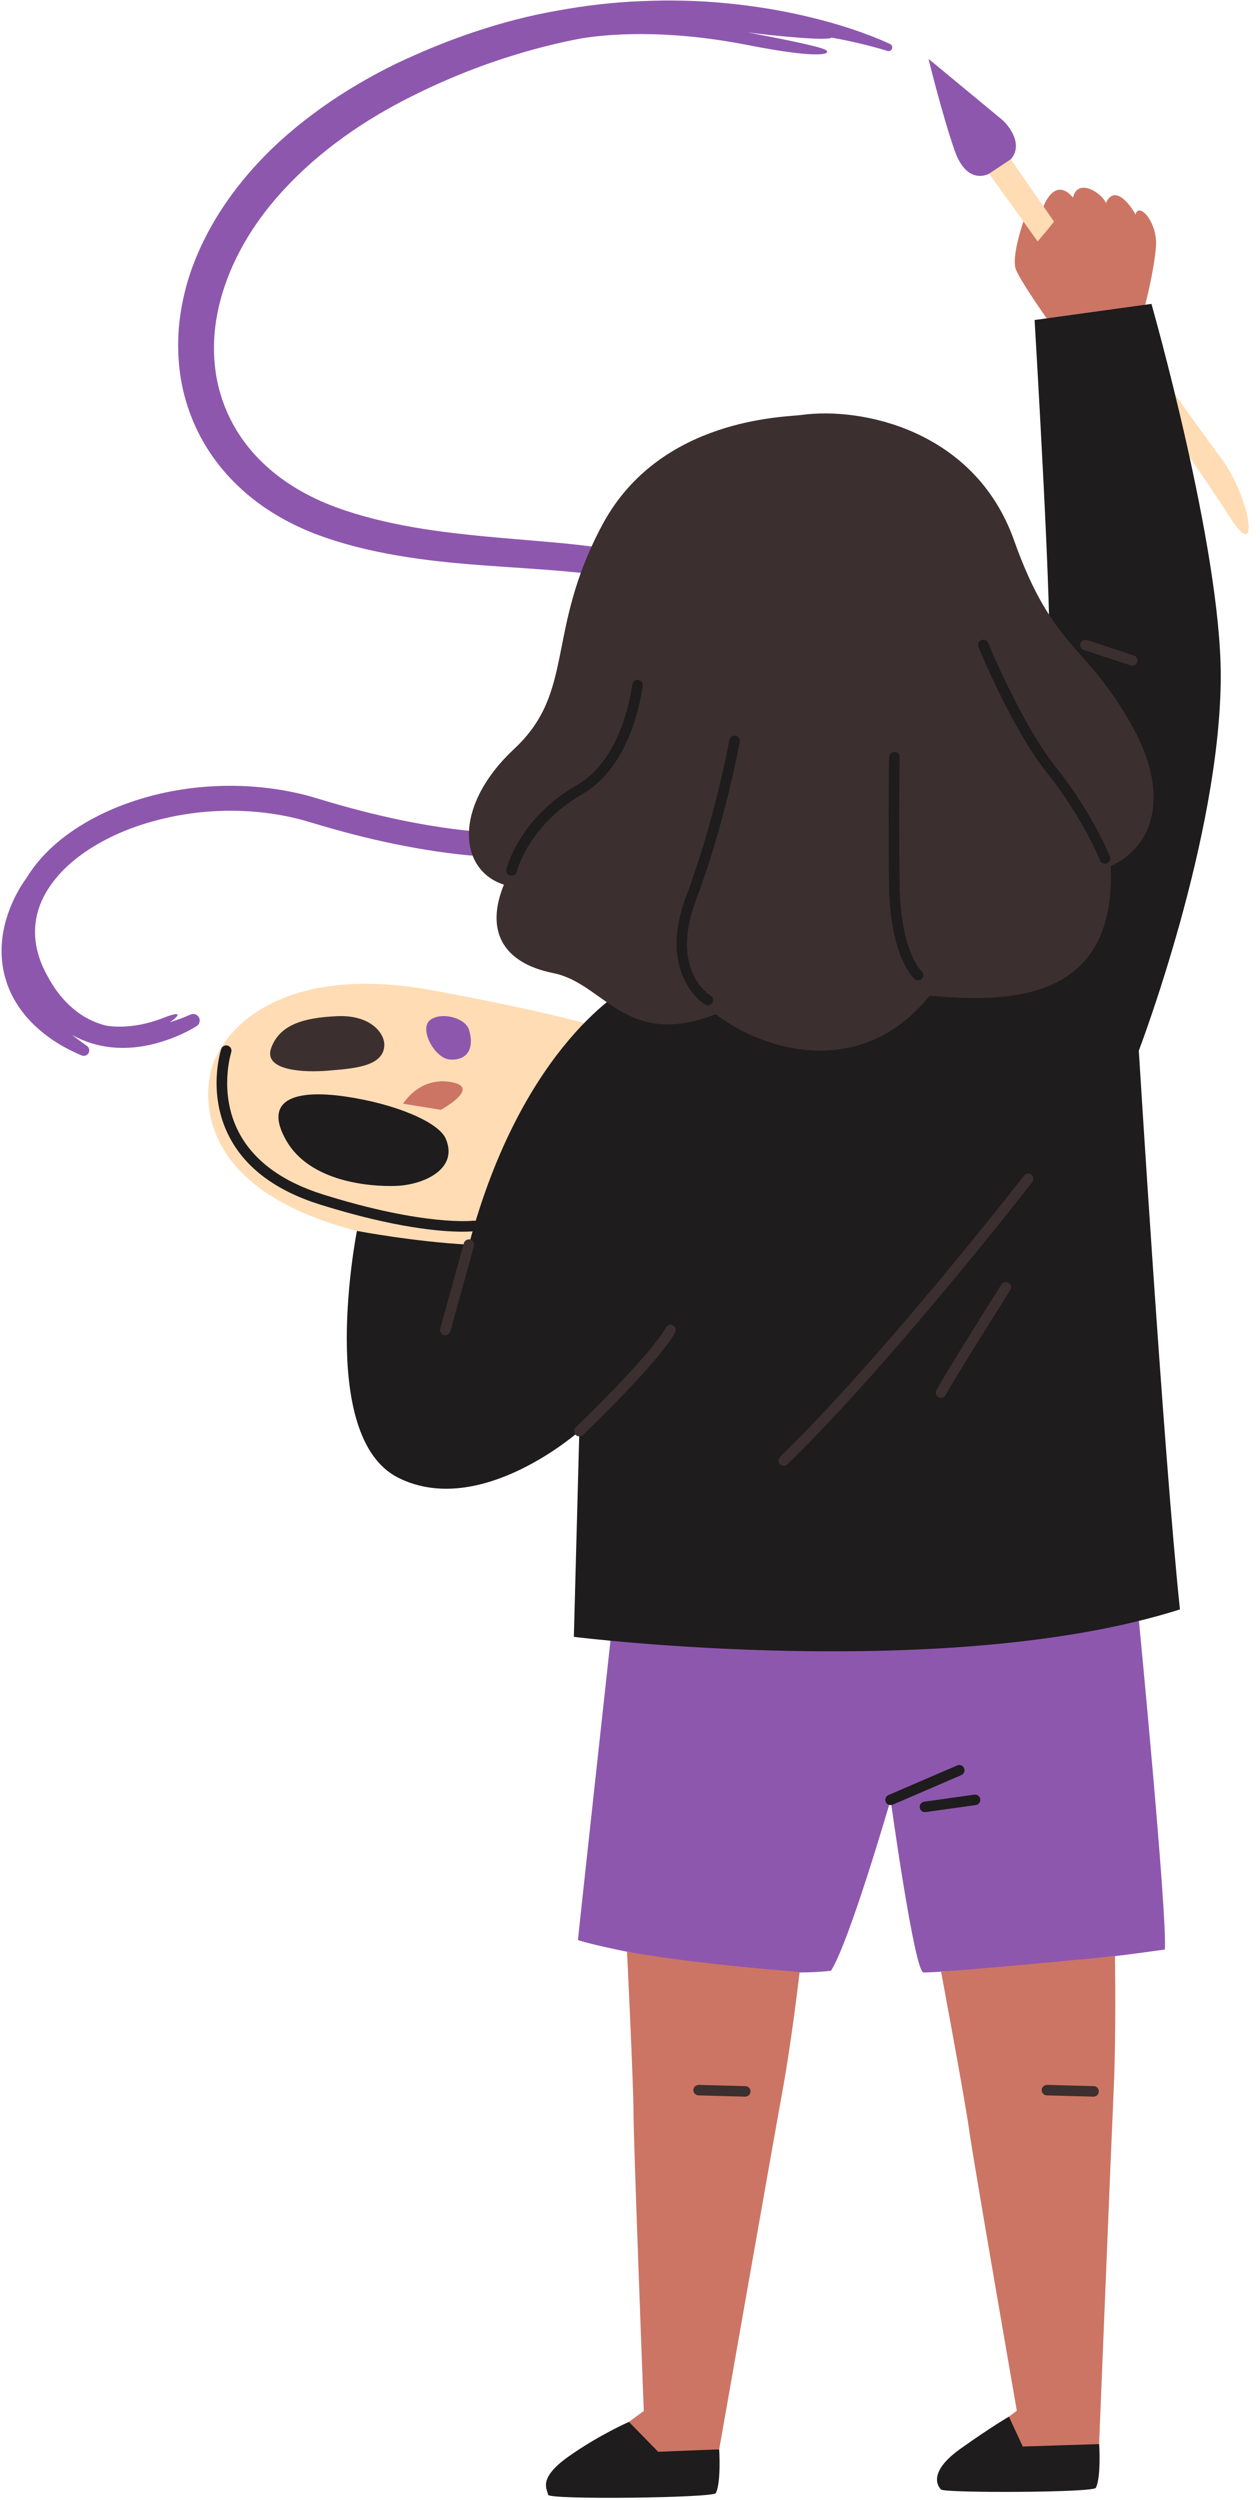
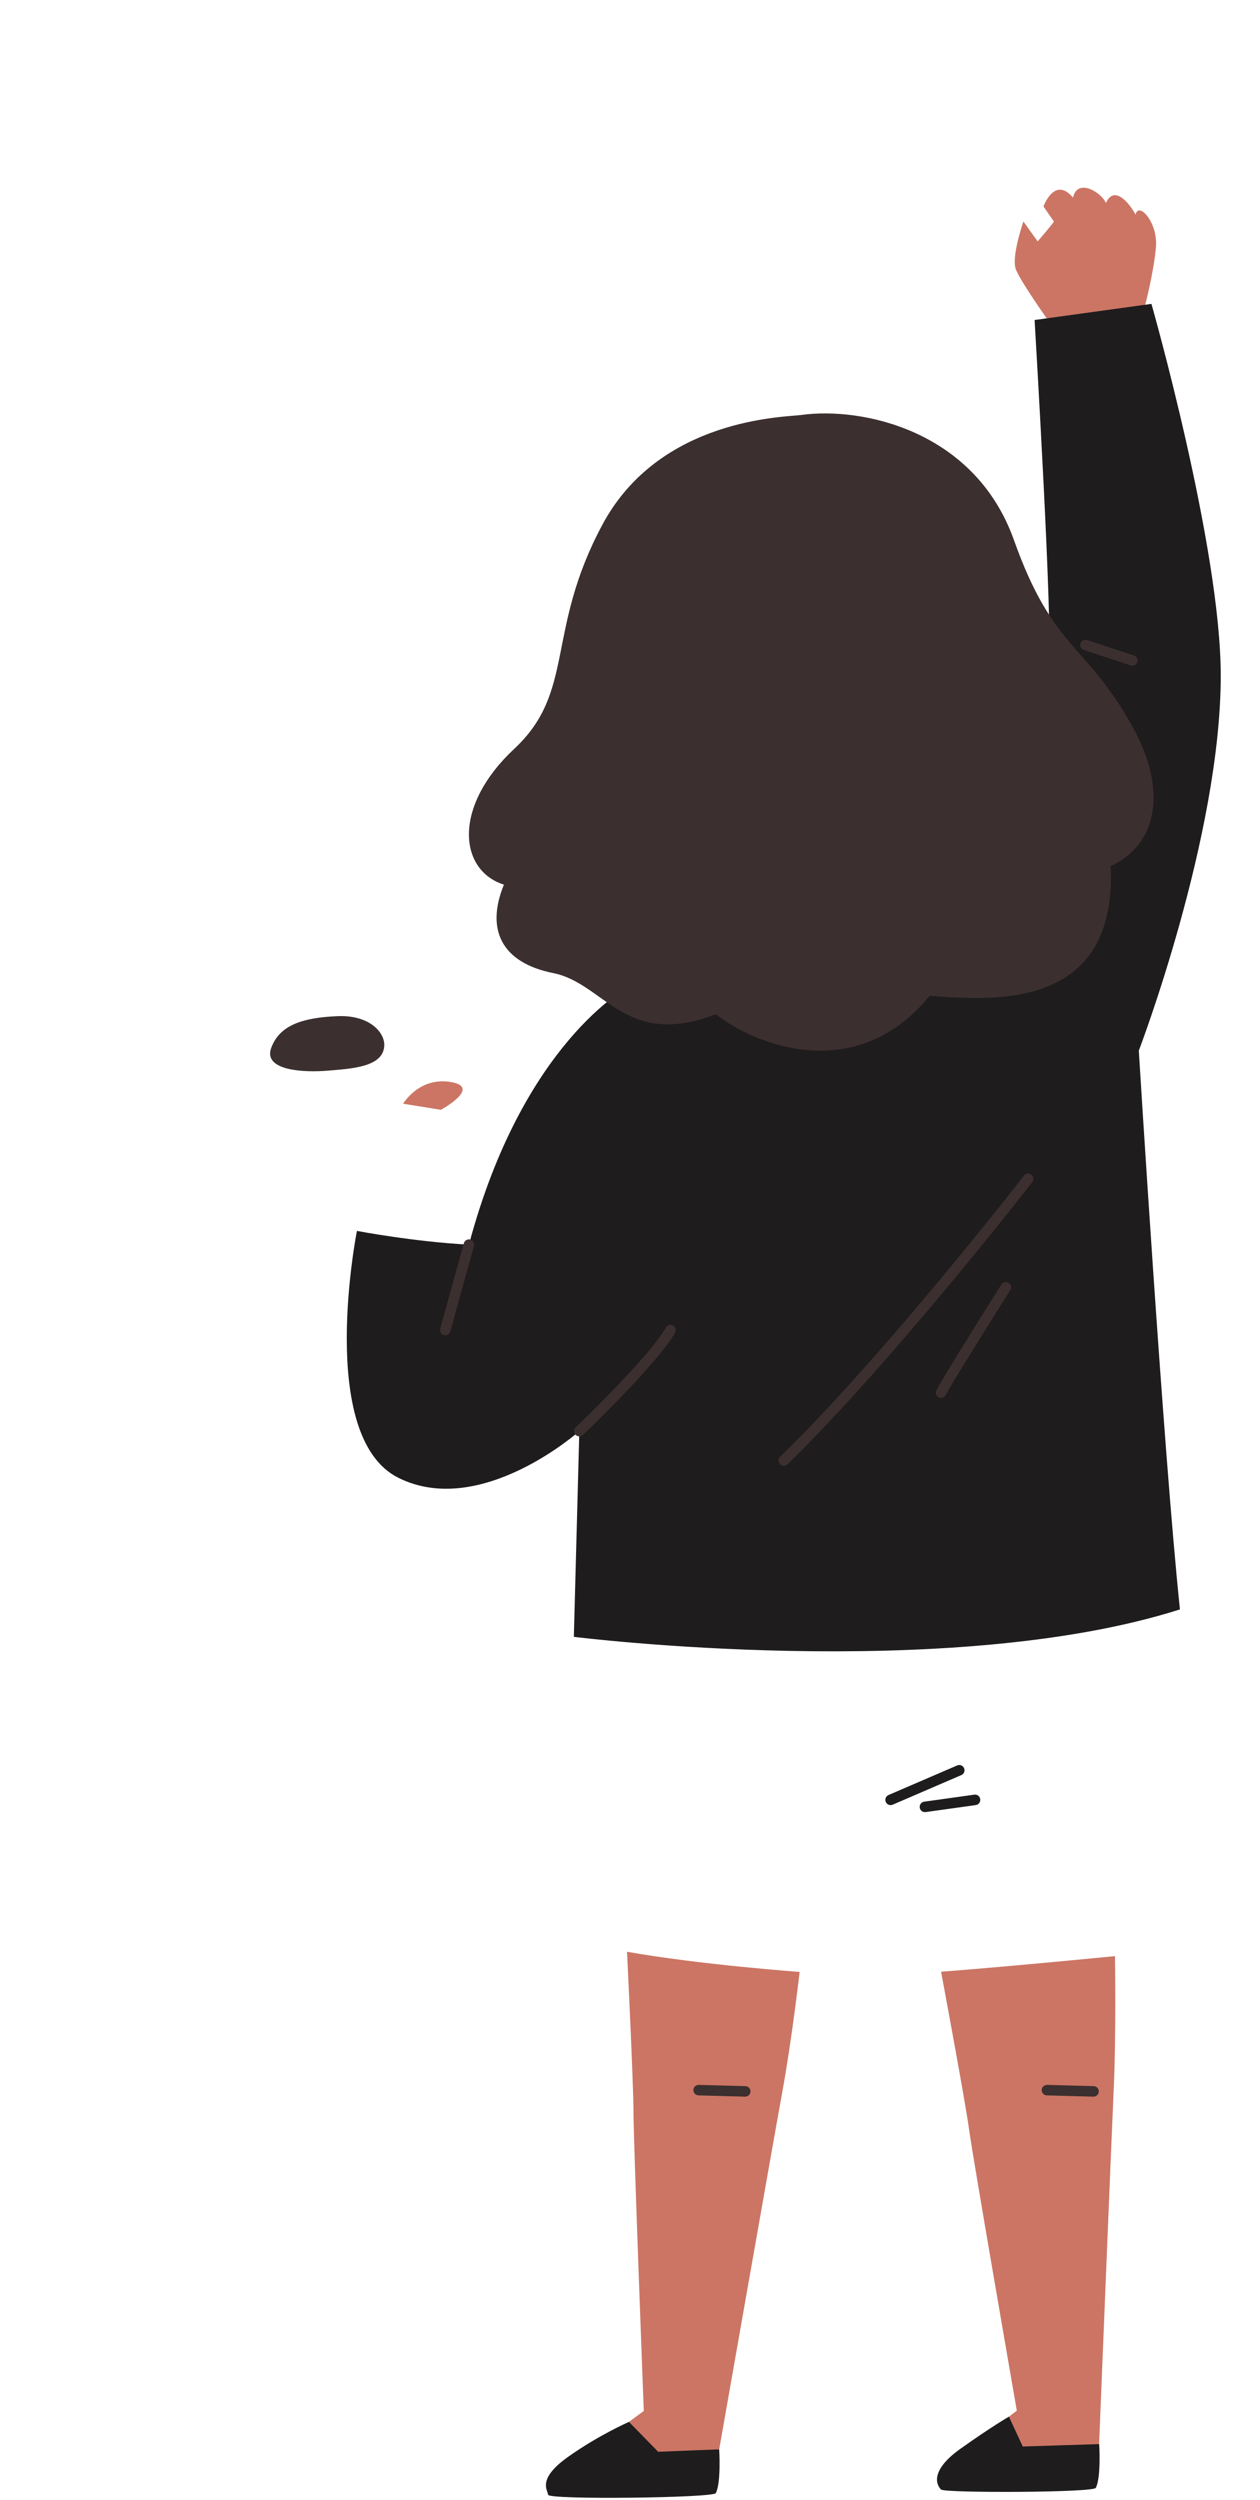
<svg xmlns="http://www.w3.org/2000/svg" fill="#000000" height="475.6" preserveAspectRatio="xMidYMid meet" version="1" viewBox="-0.3 -0.1 239.7 475.6" width="239.7" zoomAndPan="magnify">
  <g id="change1_1">
-     <path d="M216.37,308.233c0,0,5.401,55.862,4.932,62.515c-21.599,3.13-43.956,4.382-45.913,4.371 c-1.722-0.01-6.261-32.838-6.261-32.838s-7.826,27.032-11.348,32.51c-16.826,1.956-48.13-5.478-48.13-5.87 c0-0.391,6.464-59.464,6.464-59.464L216.37,308.233z M187.861,32.938c0,0-4.164,2.433-6.552-4.402 c-2.388-6.834-4.972-17.446-4.972-17.446s9.038,7.485,13.912,11.514c1.442,1.192,4.186,4.816,1.738,7.596 C190.285,32.43,187.861,32.938,187.861,32.938z M169.025,8.268c-4.903-2.234-9.993-3.828-15.195-5.09 c-5.197-1.269-10.498-2.129-15.842-2.65c-5.344-0.532-10.736-0.643-16.12-0.419 c-5.387,0.206-10.764,0.827-16.08,1.802c-10.663,1.862-20.985,5.472-30.761,10.112 c-4.878,2.397-9.615,5.141-14.08,8.324c-4.464,3.176-8.693,6.756-12.443,10.846 c-3.749,4.082-7.062,8.637-9.63,13.654c-1.282,2.506-2.389,5.12-3.251,7.83 c-0.841,2.716-1.45,5.519-1.781,8.37c-0.63,5.697-0.103,11.618,1.869,17.096 c1.93,5.486,5.258,10.449,9.45,14.37c4.179,3.957,9.172,6.864,14.38,8.897 c5.217,2.001,10.516,3.259,15.854,4.18c10.668,1.836,21.343,2.068,31.718,2.98 c5.172,0.469,10.316,1.075,15.062,2.478c2.355,0.717,4.612,1.629,6.544,2.905 c1.938,1.265,3.539,2.878,4.68,4.82c2.312,3.883,2.741,8.984,2.3,13.912 c-0.434,4.909-2.032,9.633-4.909,13.481c-2.869,3.854-6.947,6.755-11.516,8.655 c-4.573,1.915-9.581,2.949-14.652,3.365c-10.179,0.825-20.57-0.492-30.69-2.717 c-2.534-0.563-5.058-1.188-7.569-1.866c-1.256-0.339-2.507-0.696-3.757-1.059l-3.826-1.136 c-5.317-1.463-10.828-2.111-16.312-2.02c-5.484,0.099-10.962,0.916-16.225,2.545 c-5.253,1.63-10.34,4.033-14.784,7.527c-2.207,1.757-4.246,3.801-5.904,6.198 c-0.244,0.352-0.477,0.716-0.703,1.084c-1.794,2.471-3.2,5.282-4.048,8.303c-0.972,3.455-1.133,7.289-0.105,10.87 c0.496,1.788,1.262,3.5,2.266,5.03c0.467,0.792,1.048,1.493,1.602,2.21c0.61,0.665,1.196,1.354,1.864,1.945 c2.608,2.448,5.641,4.266,8.811,5.574c0.445,0.182,0.975,0.038,1.258-0.374c0.326-0.475,0.205-1.124-0.27-1.45 c-0.979-0.676-1.923-1.381-2.844-2.104c2.342,1.338,4.983,2.15,7.616,2.392c2.89,0.288,5.756-0.052,8.448-0.777 c2.704-0.76,5.228-1.762,7.653-3.272c0.523-0.325,0.737-0.994,0.477-1.571c-0.283-0.628-1.021-0.907-1.649-0.625 l-0.081,0.037c-1.217,0.549-2.519,1.03-3.846,1.43c1.783-1.199,2.528-2.309-1.202-0.84 c-6.298,2.481-10.873,1.489-11.094,1.439c-1.689-0.451-3.279-1.169-4.712-2.132 c-1.905-1.32-3.573-3.018-4.916-5.018c-0.318-0.515-0.662-1.008-0.962-1.538 c-0.286-0.537-0.595-1.071-0.864-1.607c-0.543-1.065-0.97-2.168-1.29-3.286c-0.641-2.237-0.785-4.553-0.364-6.787 c0.818-4.501,3.9-8.487,7.74-11.481c3.872-3.012,8.484-5.186,13.294-6.641 c4.821-1.448,9.866-2.248,14.921-2.334c5.053-0.091,10.119,0.502,14.972,1.829l3.755,1.11 c1.282,0.371,2.565,0.735,3.855,1.081c2.578,0.693,5.174,1.332,7.787,1.903 c10.441,2.258,21.22,3.626,32.094,2.72c5.418-0.477,10.877-1.541,16.046-3.693 c5.15-2.122,10.004-5.499,13.462-10.124c3.475-4.611,5.357-10.259,5.857-15.83 c0.255-2.79,0.268-5.574-0.075-8.433c-0.384-2.838-1.175-5.744-2.698-8.368 c-1.492-2.632-3.683-4.875-6.139-6.514c-2.459-1.662-5.137-2.761-7.804-3.612 c-5.362-1.652-10.749-2.323-16.054-2.88c-10.608-1.025-21.074-1.531-31.179-3.476 c-5.026-0.965-10.008-2.278-14.603-4.15c-4.561-1.892-8.784-4.489-12.231-7.835 c-3.457-3.33-6.094-7.416-7.605-11.905c-1.543-4.481-1.914-9.335-1.323-14.096 c1.251-9.57,6.247-18.59,13.027-25.883c6.78-7.365,15.251-13.24,24.375-17.788 c9.165-4.599,18.881-8.094,28.916-10.316c1.085-0.238,2.176-0.455,3.268-0.664 c4.647-0.763,15.798-1.865,31.723,1.266c14.704,2.89,16.092,1.54,14.625,0.839 c-1.467-0.701-9.603-2.293-14.69-3.255c5.78,0.75,15.406,1.643,15.984,0.988 c3.577,0.656,7.134,1.465,10.584,2.53l0.04,0.012c0.335,0.104,0.702-0.055,0.852-0.382 C169.537,8.849,169.38,8.43,169.025,8.268z M90.391,195.172c-0.981-3.178-7.436-4.806-10.277-2.47 c-2.841,2.335,1.214,9.911,5.138,10.316C89.177,203.424,92.145,200.854,90.391,195.172z" fill="#8e57ae" />
-   </g>
+     </g>
  <g id="change2_1">
-     <path d="M114.302,199.761l-6.608,41.986c0,0-10.957-1.174-37.956-7.174 c-29.348-6.783-31.5-22.174-30.13-30c1.427-8.152,12.913-21.791,42.652-16.239s35.022,8.217,35.022,8.217 L114.302,199.761z M231.965,86.993c-10.125-13.569-39.977-56.793-39.977-56.793l-4.126,2.738 c0,0,36.375,50.446,46.224,65.984C239.396,106.953,237.569,94.503,231.965,86.993z M88.908,195.769 c-0.71-2.298-5.378-3.475-7.432-1.787c-2.054,1.689,0.878,7.167,3.716,7.46 C88.03,201.737,90.177,199.878,88.908,195.769z" fill="#ffdcb4" />
-   </g>
+     </g>
  <g id="change3_1">
    <path d="M76.389,209.856c0,0,3.065-5.217,9.196-4.109c5.748,1.04-2.009,5.268-2.009,5.268 L76.389,209.856z M118.982,371.173c0,0,1.233,25.14,1.233,30.618c0,5.478,1.956,56.739,1.956,56.739l-3.19,2.348 c0,0,3.712,5.478,4.755,5.87c1.044,0.391,12.783-0.913,12.783-0.913s10.268-58.464,12-67.957 c1.833-10.047,3.302-22.865,3.302-22.865S132.75,373.626,118.982,371.173z M217.571,57.867 c0,0,1.644-6.293,2.036-10.989c0.391-4.696-3.326-8.707-3.879-6.145c-1.174-2.217-4.078-5.724-5.643-2.203 c-0.652-1.826-5.348-4.957-6.261-1.044c-3.522-4.174-5.617,1.692-5.617,1.692s1.892,2.725,1.977,2.848 c0.085,0.123-3.081,3.792-3.081,3.792l-2.714-3.792c0,0-2.37,6.808-1.423,9.156 c0.946,2.348,5.858,9.274,5.858,9.274h9.877L217.571,57.867z M178.73,374.975c0,0,4.586,24.552,5.319,29.981 c0.733,5.429,9.088,53.526,9.088,53.526l-1.5,1.126c0,0-2.531,8.456-1.445,8.704 c1.087,0.248,18.583-3.071,18.583-3.071s2.353-58.312,2.799-67.951c0.472-10.202,0.238-25.285,0.238-25.285 S192.584,373.907,178.73,374.975z" fill="#cc7564" />
  </g>
  <g id="change4_1">
    <path d="M176.337,170.922c0,0,21.748-43.826,22.791-46.435c1.044-2.609-2.609-63.712-2.609-63.712 l22.227-3.07c0,0,13.187,46.201,13.187,70.723c0,30.522-15.588,71.335-15.588,71.335s4.696,76.552,7.826,106.291 c-44.348,14.087-115.304,5.217-115.304,5.217l1.044-39.13c0,0-18.783,16.696-34.435,8.87 s-7.874-46.958-7.874-46.958s11.005,2.088,21.306,2.61c10.302-38.609,30.394-49.044,30.394-49.044L176.337,170.922 z M169.128,343.281c-0.387,0-0.755-0.227-0.918-0.605c-0.219-0.507,0.015-1.096,0.522-1.315l13.062-5.632 c0.504-0.217,1.094,0.015,1.313,0.522c0.219,0.507-0.015,1.096-0.522,1.315l-13.062,5.632 C169.395,343.255,169.261,343.281,169.128,343.281z M175.657,344.615c-0.491,0-0.919-0.361-0.989-0.861 c-0.077-0.547,0.305-1.052,0.852-1.129l9.531-1.334c0.546-0.08,1.052,0.305,1.129,0.852s-0.305,1.052-0.852,1.129 l-9.531,1.334C175.75,344.612,175.703,344.615,175.657,344.615z M136.519,465.835c0,0,0.391,6.37-0.652,8.326 c-0.522,0.913-31.761,1.294-31.891,0.315c-0.13-0.978-2.087-3.033,3.783-7.207s11.589-6.66,11.589-6.66 l5.563,5.682C124.911,466.291,136.193,465.835,136.519,465.835z M208.81,464.835c0,0,0.391,6.37-0.652,8.326 c-0.522,0.913-28.713,0.997-29.428,0.315c-0.9-0.859-2.167-3.598,3.702-7.772s9.206-6.095,9.206-6.095 l2.631,5.682C194.269,465.291,208.484,464.835,208.81,464.835z" fill="#1e1c1d" />
  </g>
  <g id="change5_1">
    <path d="M192.606,102.673c7.435,20.901,13.637,19.475,22.5,35.379c6.978,12.522,4.5,22.696-4.109,26.609 c1.174,26.609-20.739,25.826-34.435,24.652c-13.304,16.435-32.087,10.174-40.696,3.522 c-17.217,6.652-21.13-5.87-30.913-7.826c-9.783-1.956-12.913-8.217-9.391-16.826 c-8.609-2.739-9.783-14.87,1.956-25.826c11.739-10.957,5.87-22.304,16.782-42.652s34.758-20.44,37.87-20.87 C163.623,77.254,185.146,81.701,192.606,102.673z M63.939,193.198c-6.788,0.279-11.088,1.761-12.653,6.065 c-1.565,4.304,6.214,4.698,10.802,4.304c4.448-0.382,10.6-0.654,10.72-4.819 C72.879,196.28,69.977,192.95,63.939,193.198z M141.475,398.738c-0.01,0-0.019,0-0.028,0l-8.866-0.242 c-0.552-0.016-0.987-0.476-0.973-1.027c0.016-0.553,0.472-0.954,1.027-0.973l8.866,0.242 c0.552,0.016,0.987,0.476,0.973,1.027C142.459,398.309,142.014,398.738,141.475,398.738z M207.733,398.738 c-0.01,0-0.019,0-0.028,0l-8.866-0.242c-0.552-0.016-0.987-0.476-0.973-1.027 c0.016-0.553,0.484-0.954,1.027-0.973l8.866,0.242c0.552,0.016,0.987,0.476,0.973,1.027 C208.716,398.309,208.272,398.738,207.733,398.738z M84.411,253.899c-0.088,0-0.178-0.012-0.268-0.036 c-0.532-0.147-0.844-0.698-0.697-1.23l4.497-16.238c0.148-0.533,0.705-0.841,1.23-0.697 c0.532,0.147,0.845,0.698,0.697,1.23l-4.497,16.238C85.252,253.609,84.85,253.899,84.411,253.899z M110.601,272.862c0.585-0.559,14.364-13.737,17.533-19.48c0.267-0.483,0.091-1.092-0.393-1.359 c-0.484-0.266-1.093-0.09-1.359,0.393c-3.021,5.476-17.02,18.864-17.162,18.999 c-0.399,0.382-0.414,1.015-0.033,1.414c0.196,0.206,0.46,0.31,0.724,0.31 C110.159,273.139,110.408,273.047,110.601,272.862z M149.499,278.465c19.999-19.469,46.328-53.373,46.592-53.713 c0.339-0.436,0.259-1.065-0.178-1.403c-0.435-0.338-1.065-0.258-1.402,0.178 c-0.264,0.339-26.509,34.134-46.406,53.504c-0.397,0.386-0.404,1.019-0.019,1.414 c0.196,0.201,0.456,0.303,0.717,0.303C149.053,278.748,149.304,278.653,149.499,278.465z M179.669,265.179 c0.415-1.006,7.715-12.719,12.218-19.865c0.295-0.468,0.154-1.085-0.312-1.379c-0.468-0.294-1.085-0.155-1.379,0.312 c-2.811,4.46-12.013,19.102-12.411,20.264c-0.175,0.511,0.095,1.051,0.601,1.241 c0.112,0.042,0.228,0.062,0.341,0.062C179.126,265.815,179.508,265.568,179.669,265.179z M216.056,125.843 c0.172-0.524-0.113-1.09-0.638-1.262l-8.917-2.935c-0.525-0.173-1.09,0.112-1.263,0.637 c-0.172,0.524,0.113,1.09,0.638,1.262l8.917,2.935c0.103,0.034,0.209,0.051,0.312,0.051 C215.526,126.531,215.918,126.264,216.056,125.843z" fill="#3c2f2f" />
  </g>
  <g id="change4_2">
-     <path d="M97.985,165.731c0.022-0.088,2.322-8.92,12.358-14.681 c8.077-4.637,10.762-14.942,11.643-20.672c0.084-0.546-0.29-1.056-0.836-1.14c-0.555-0.083-1.057,0.291-1.141,0.836 c-0.826,5.375-3.311,15.021-10.662,19.241c-10.812,6.207-13.208,15.543-13.305,15.938 c-0.131,0.536,0.196,1.076,0.732,1.208c0.08,0.02,0.16,0.029,0.24,0.029 C97.463,166.49,97.872,166.186,97.985,165.731z M135.211,190.655c0.282-0.472,0.128-1.085-0.344-1.37 c-0.32-0.194-7.796-4.904-2.707-18.353c5.448-14.398,8.238-29.763,8.266-29.916 c0.098-0.544-0.264-1.063-0.808-1.161c-0.543-0.099-1.063,0.264-1.161,0.808c-0.027,0.152-2.787,15.342-8.168,29.562 c-5.71,15.091,3.463,20.725,3.557,20.78c0.159,0.094,0.334,0.139,0.506,0.139 C134.692,191.144,135.023,190.969,135.211,190.655z M210.267,164.123c0.513-0.204,0.764-0.785,0.56-1.298 c-0.133-0.335-3.339-8.318-10.396-17.178c-6.408-8.046-12.683-23.277-12.745-23.43 c-0.21-0.512-0.795-0.754-1.305-0.546c-0.511,0.209-0.756,0.793-0.547,1.304c0.261,0.635,6.444,15.648,13.032,23.919 c6.86,8.614,10.069,16.59,10.101,16.67c0.156,0.392,0.532,0.631,0.93,0.631 C210.021,164.193,210.146,164.171,210.267,164.123z M175.091,186.06c0.363-0.41,0.325-1.04-0.081-1.408 c-0.039-0.036-4.001-3.775-4.175-16.402c-0.182-13.215-0.002-24.202,0-24.311c0.009-0.552-0.431-1.007-0.983-1.017 c-0.525,0.026-1.007,0.431-1.017,0.983c-0.002,0.109-0.182,11.125,0,24.372c0.189,13.676,4.666,17.713,4.856,17.878 c0.189,0.163,0.419,0.243,0.649,0.243C174.618,186.399,174.893,186.283,175.091,186.06z M87.672,234.201 c-3.898,0-12.685-0.656-27.071-5.158c-8.418-2.635-14.239-6.986-17.301-12.934 c-4.212-8.18-1.626-16.317-1.514-16.659c0.171-0.524,0.736-0.81,1.26-0.639 c0.524,0.171,0.811,0.735,0.641,1.26c-0.025,0.076-2.433,7.723,1.403,15.146 c2.812,5.442,8.231,9.451,16.108,11.916c19.367,6.061,28.491,4.987,28.579,4.976 c0.56-0.075,1.049,0.315,1.12,0.861c0.072,0.547-0.311,1.049-0.858,1.121 C89.934,234.106,89.158,234.201,87.672,234.201z M84.486,216.488c-1.363-3.13-9.565-6.626-19.152-8.009 s-15.652,0.595-11.152,8.421s15.848,8.784,20.935,8.588S87.026,222.323,84.486,216.488z" fill="#1e1c1d" />
-   </g>
+     </g>
</svg>